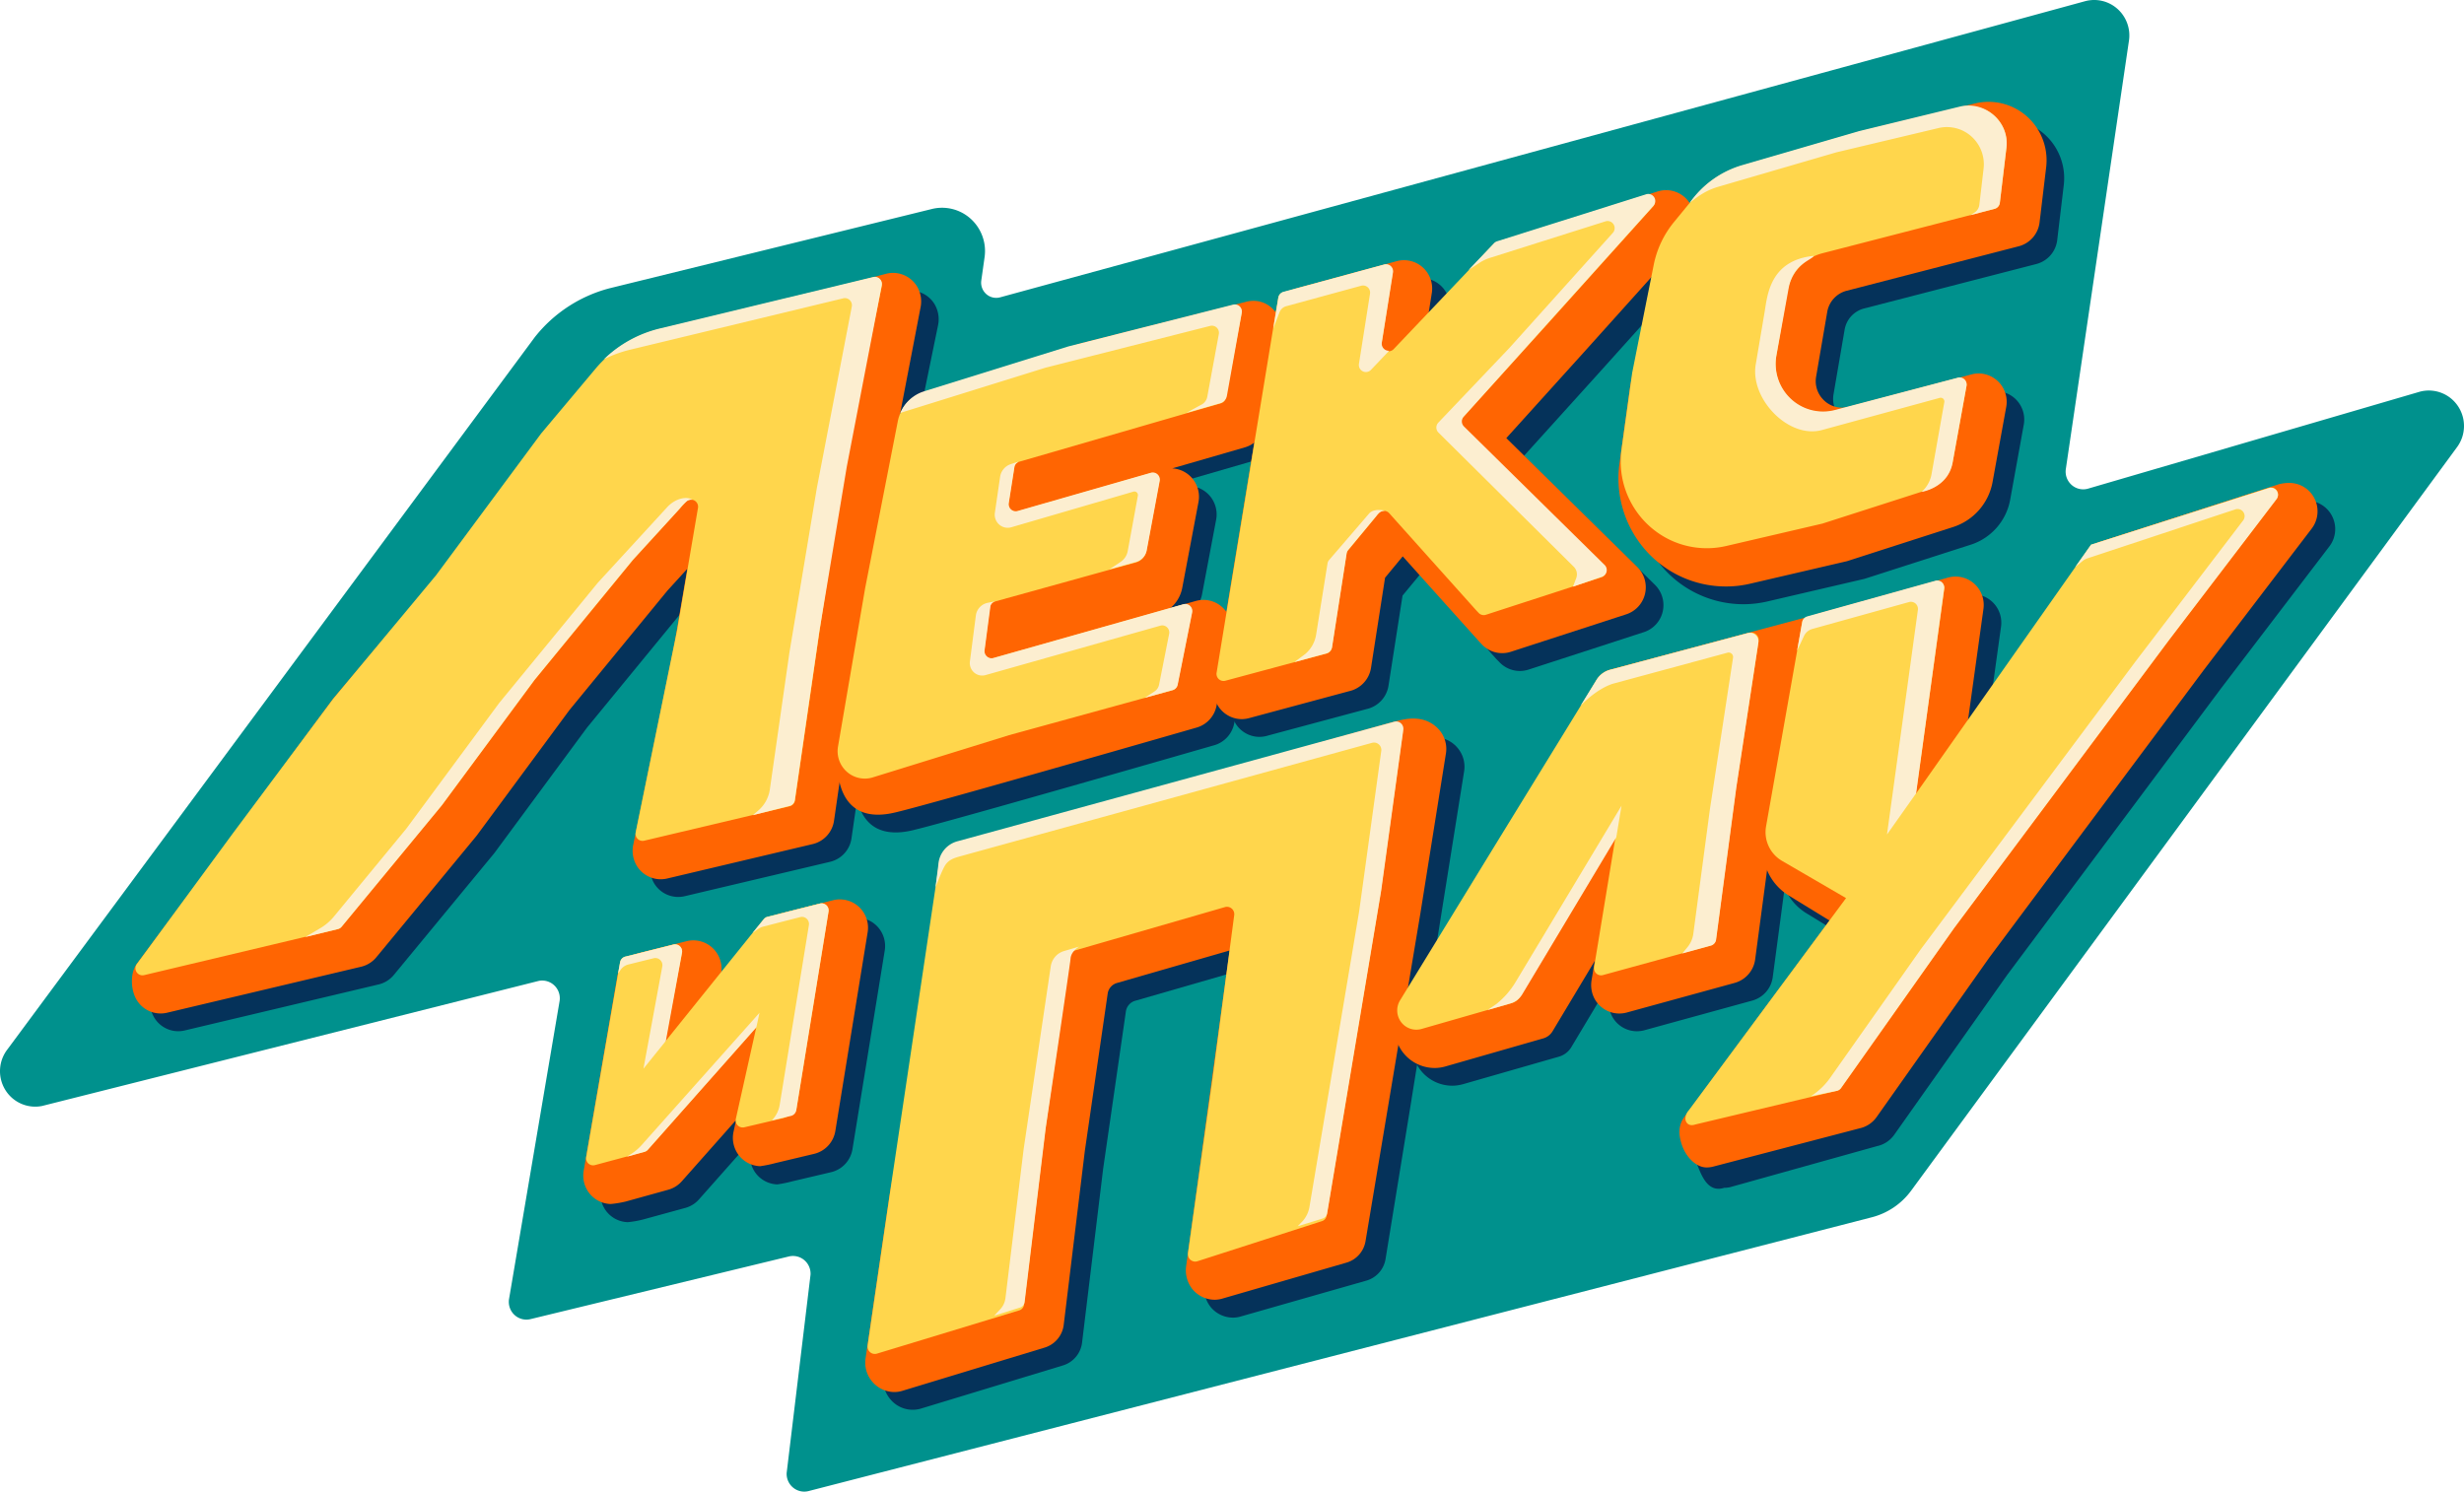
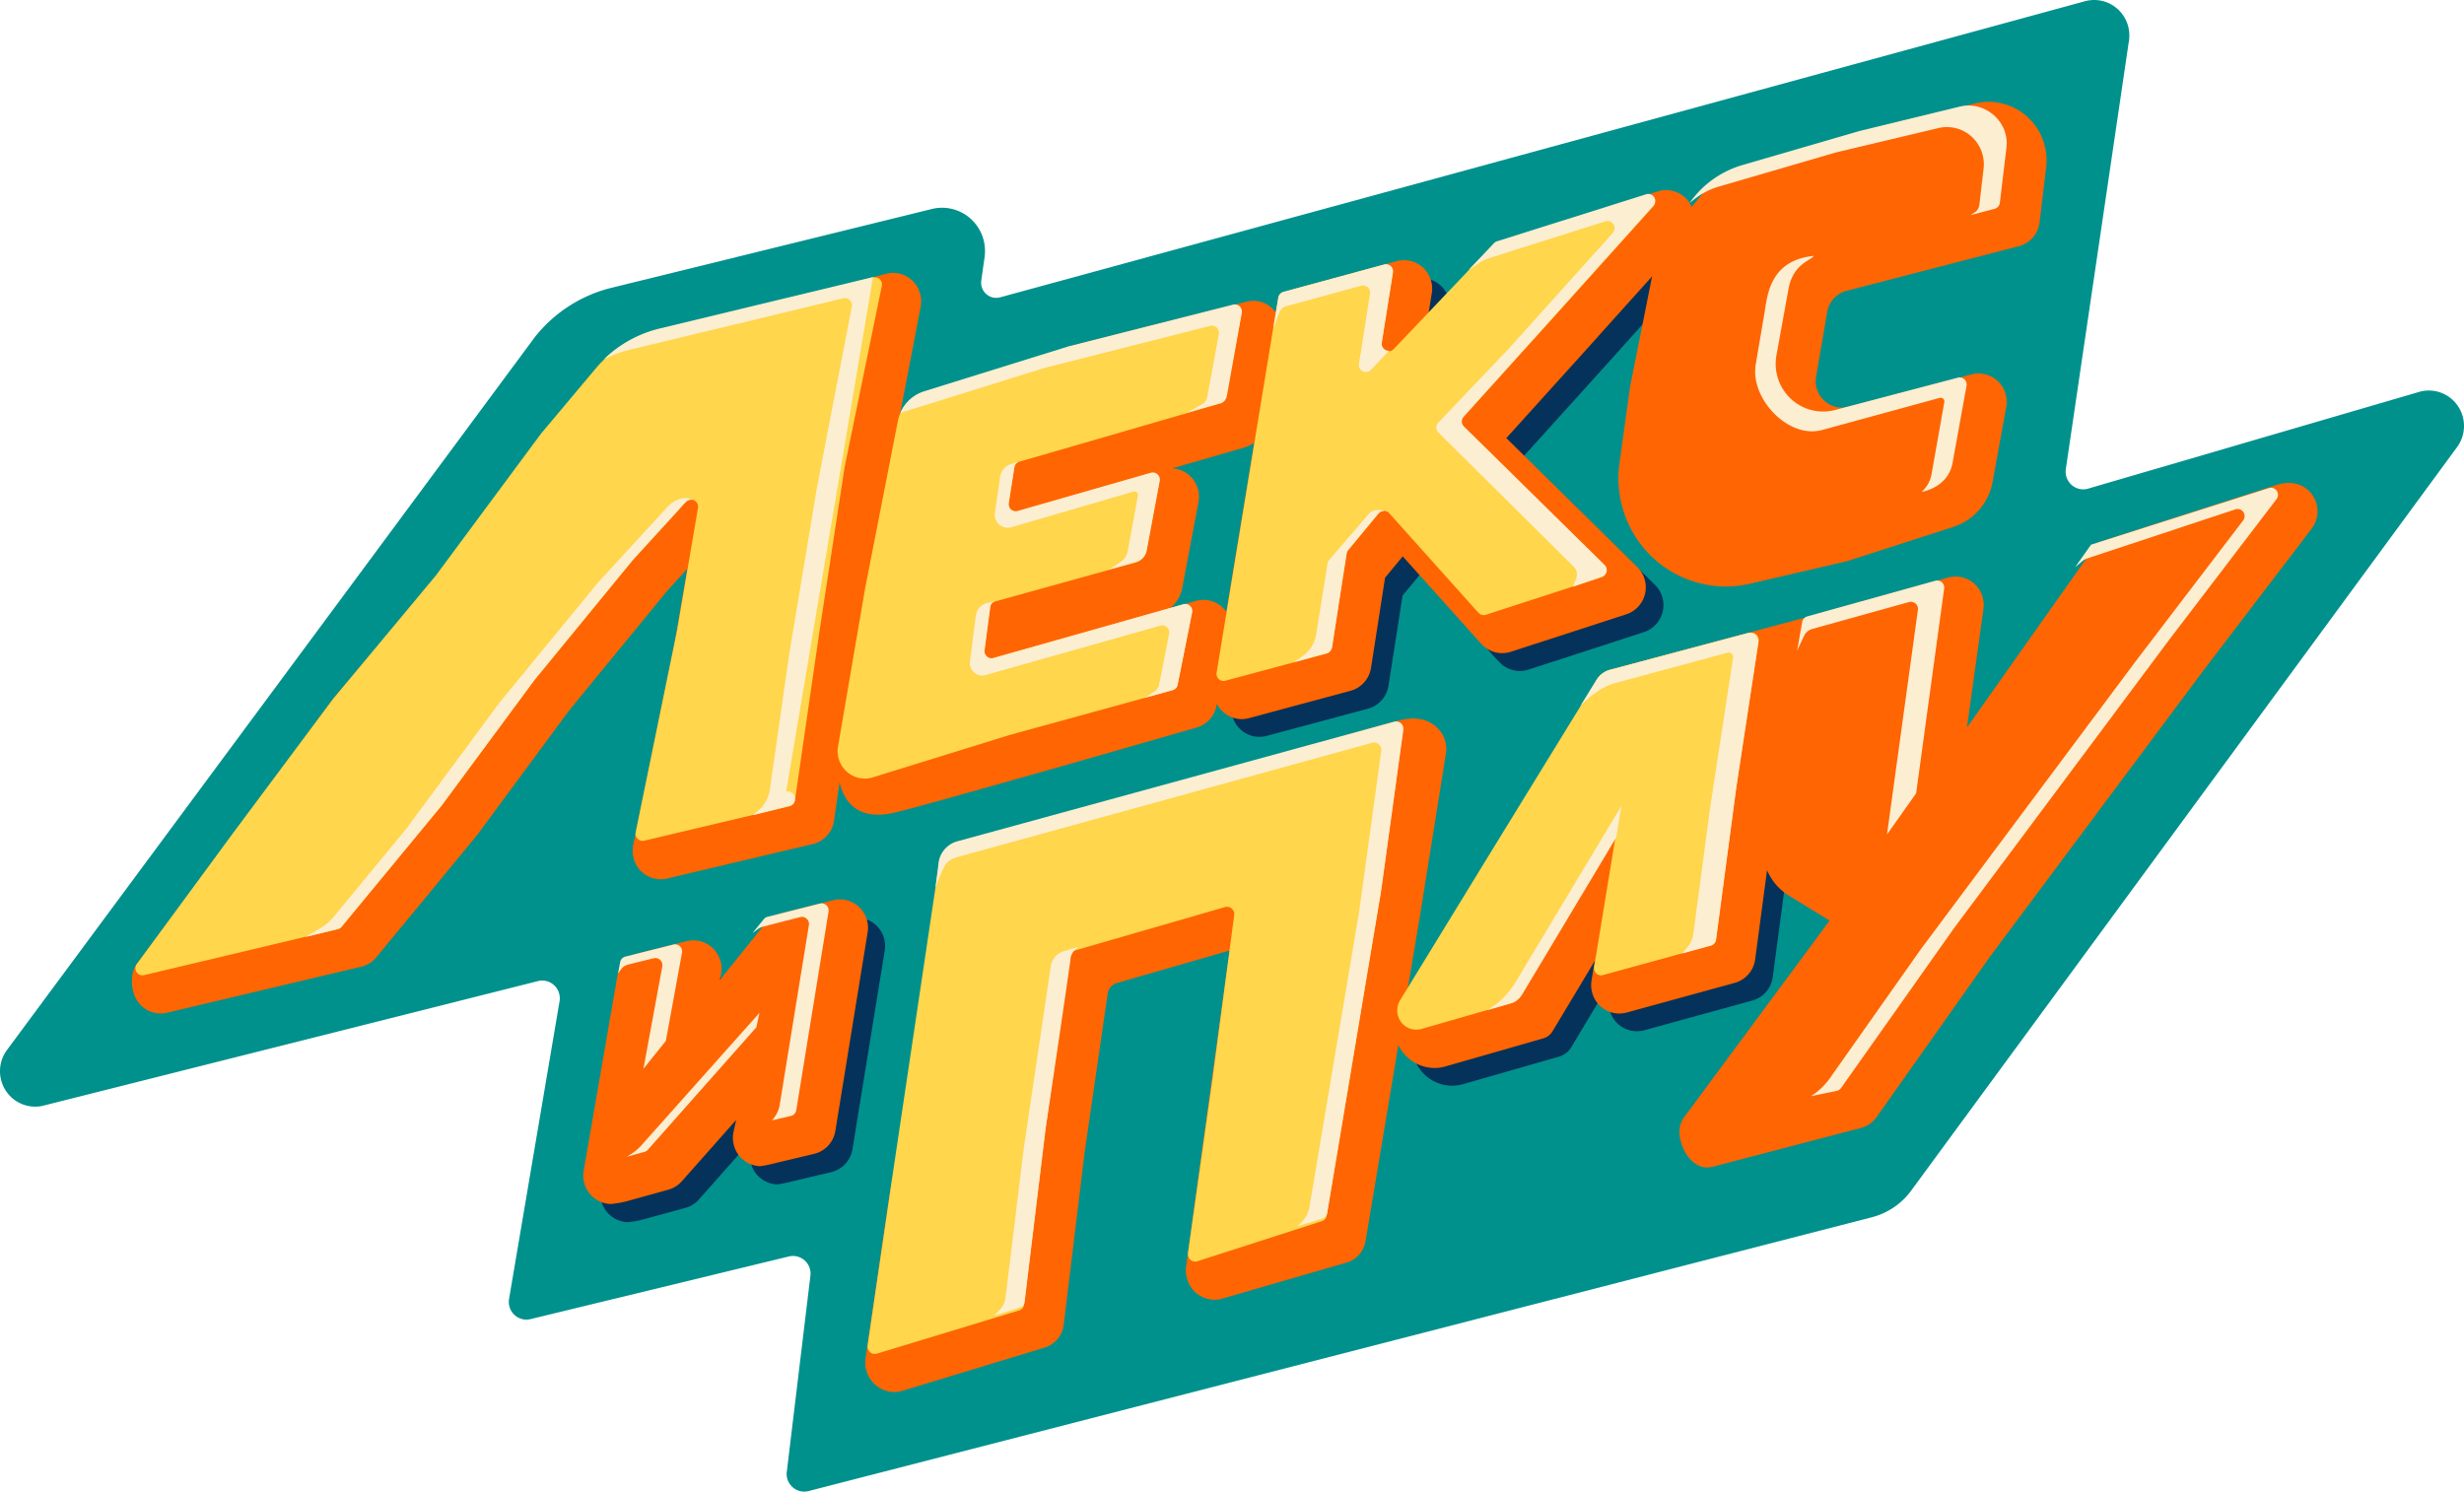
<svg xmlns="http://www.w3.org/2000/svg" width="147" height="89" viewBox="0 0 147 89">
  <g fill-rule="nonzero" fill="none">
    <path d="m2.517 65.988 29.621-7.46c.336-.069.684.032.933.27.248.237.366.582.315.924l-3.019 17.8c-.052.349.072.7.33.938s.616.33.956.247L47.06 74.97c.322-.078.663 0 .918.214.255.213.395.535.378.869l-1.425 11.834c-.017.334.124.657.38.87.255.213.596.292.918.213l63.392-16.326a4.216 4.216 0 0 0 2.41-1.62l32.565-44.36c.522-.72.54-1.694.043-2.433a2.09 2.09 0 0 0-2.257-.864l-19.84 5.797a1.043 1.043 0 0 1-.968-.245 1.061 1.061 0 0 1-.326-.95l3.758-25.504a2.125 2.125 0 0 0-.656-1.913A2.087 2.087 0 0 0 124.4.07L59.671 17.74a.895.895 0 0 1-.833-.195.911.911 0 0 1-.295-.809l.196-1.388a2.595 2.595 0 0 0-.827-2.293 2.549 2.549 0 0 0-2.352-.576l-19.227 4.73a8.382 8.382 0 0 0-4.433 2.916L.456 62.597a2.13 2.13 0 0 0-.147 2.422 2.094 2.094 0 0 0 2.208.97z" fill="#00918D" />
    <path d="M86.627 64.78a2.397 2.397 0 0 1-2.087-1.245 2.407 2.407 0 0 1 .055-2.443l5.46-8.931 6.226-10.495c.194-.327.507-.565.873-.663l11.534-3.083-1.722 11.336-1.205 9.04a1.684 1.684 0 0 1-1.224 1.407l-6.44 1.77a1.68 1.68 0 0 1-1.945-.877 1.758 1.758 0 0 1-.147-1.077l.188-1.131-2.448 4.09c-.167.278-.432.481-.742.57l-5.705 1.637a2.437 2.437 0 0 1-.671.096zM75.136 43.967a1.677 1.677 0 0 1-1.28-.6 1.704 1.704 0 0 1-.376-1.37l3.689-22.37a1.66 1.66 0 0 1 1.215-1.352l6.003-1.62a1.67 1.67 0 0 1 1.711.538 1.7 1.7 0 0 1 .38 1.365l-.24 1.5 4.114-4.328a1.68 1.68 0 0 1 .706-.442l8.884-2.797a1.678 1.678 0 0 1 2.038.932c.275.61.16 1.327-.29 1.82l-6.156 6.85-4.616 5.109 7.816 7.694a1.7 1.7 0 0 1 .461 1.599 1.686 1.686 0 0 1-1.12 1.222l-6.886 2.237a1.68 1.68 0 0 1-1.746-.456l-.172-.174-4.543-5.061-1.054 1.275-.836 5.368a1.7 1.7 0 0 1-1.3 1.4l-6.034 1.62c-.12.027-.244.04-.368.04z" fill="#05325A" />
-     <path d="M54.442 84.117a1.729 1.729 0 0 1-1.305-.605 1.734 1.734 0 0 1-.417-1.388l1.422-10.207 1.698-9.286 1.318-9.856a1.618 1.618 0 0 1 1.08-1.364l18.15-4.915 8.696-2.446c.18-.04.365-.058.55-.052.508.002.99.23 1.318.62.332.387.477.902.396 1.406l-1.523 9.543-1.612 10.014a.77.77 0 0 1-.012.085l-1.539 9.448a1.608 1.608 0 0 1-1.108 1.286l-7.508 2.144c-.159.05-.324.075-.49.075a1.731 1.731 0 0 1-1.307-.606 1.806 1.806 0 0 1-.394-1.417l2.592-18.823-6.727 1.942a.774.774 0 0 0-.551.638l-1.357 9.392L64.556 80.1a1.624 1.624 0 0 1-1.135 1.369l-8.499 2.583a1.665 1.665 0 0 1-.48.064zM54.562 49.512c-3.94 1.006-3.644-3.123-3.468-4.156l1.432-8.437 1.954-9.974c.251-1.286.375-2.205 2.41-2.708l8.637-2.688 9.886-2.488c.134-.034.273-.052.411-.052.491-.006.958.215 1.267.599.319.386.45.895.357 1.388l-.94 5.031a1.676 1.676 0 0 1-1.186 1.313l-11.51 3.335-.047.297 6.678-1.909a1.67 1.67 0 0 1 1.594.38c.43.396.625.988.517 1.565l-.84 4.445a1.676 1.676 0 0 1-1.205 1.315l-8.13 2.256-.097.742 10.108-2.854a1.665 1.665 0 0 1 1.76.557c.32.397.443.917.337 1.416l-.86 4.3c-.129.61-.578 1.1-1.171 1.276 0 0-15.614 4.506-17.894 5.05zM104.009 36.052a6.385 6.385 0 0 1-4.833-2.22 6.49 6.49 0 0 1-1.51-5.131l.64-4.607 1.294-6.481a7.106 7.106 0 0 1 1.468-3.104l1.235-1.498a6.977 6.977 0 0 1 3.443-2.28l7.023-2.012 6.12-1.485c.263-.063.532-.095.802-.095.99.002 1.931.431 2.587 1.179a3.51 3.51 0 0 1 .844 2.731l-.389 3.269a1.68 1.68 0 0 1-1.251 1.436l-10.278 2.653a1.58 1.58 0 0 0-1.155 1.26l-.663 3.862c-.08.458.046.929.345 1.284.294.358.731.566 1.193.569.137-.001.273-.02.406-.054l7.33-1.931a1.673 1.673 0 0 1 1.715.553c.319.386.451.894.361 1.388l-.809 4.468a3.472 3.472 0 0 1-2.358 2.696l-6.332 2.035-5.791 1.348c-.471.11-.954.166-1.437.167zM102.862 70.874c-.997.318-1.362-.777-1.627-1.428-.24-.595-.072-1.239.31-1.756l8.66-11.705-2.371-1.454a3.26 3.26 0 0 1-1.57-3.385l2.153-12.162a1.695 1.695 0 0 1 1.205-1.334l7.649-2.13a1.673 1.673 0 0 1 1.714.522c.318.37.462.86.395 1.346l-.982 7.078 7.788-11.036 10.785-3.47c.215-.058.436-.086.658-.085a1.68 1.68 0 0 1 1.517.951c.283.584.21 1.28-.188 1.79l-6.431 8.429-12.794 17.145-6.726 9.52a1.681 1.681 0 0 1-1.016.673l-8.78 2.453a1.652 1.652 0 0 1-.349.038z" fill="#05325A" />
-     <path d="M10.632 61.53a1.672 1.672 0 0 1-1.53-1.007c-.253-.569-.264-1.445.105-1.946l4.527-6.085 7.187-9.736c.017-.023 5.883-6.98 5.883-6.98l6.601-8.597.06-.078 3.118-3.714a7.583 7.583 0 0 1 3.875-2.459l13.474-3.541a1.674 1.674 0 0 1 1.828.77c.223.383.294.837.199 1.27l-2.202 10.74-1.5 9.788L50.8 50.018a1.683 1.683 0 0 1-1.279 1.404l-8.676 2.052a1.674 1.674 0 0 1-1.82-.77 1.747 1.747 0 0 1-.198-1.27l2.459-11.994.759-4.443-1.188 1.303-5.843 7.124-5.508 7.46-.057.071-5.953 7.217c-.233.283-.551.481-.906.566l-11.566 2.745c-.128.03-.26.047-.391.047z" fill="#05325A" />
    <path d="M9.582 60.471a1.668 1.668 0 0 1-1.529-1.006c-.255-.57-.265-1.445.103-1.947l4.528-6.084 7.187-9.737c.017-.022 5.882-6.978 5.882-6.978l6.602-8.598c.016-.023.038-.05.06-.078l3.118-3.715a7.583 7.583 0 0 1 3.88-2.458l13.474-3.54c.71-.172 1.45.14 1.829.769.223.383.294.837.198 1.27l-2.066 10.74-1.632 9.79-1.458 10.063a1.678 1.678 0 0 1-1.278 1.403l-8.676 2.053a1.672 1.672 0 0 1-1.821-.77 1.747 1.747 0 0 1-.198-1.27l2.458-11.994.76-4.444-1.188 1.303-5.843 7.124-5.509 7.46-.055.071-5.955 7.218c-.233.282-.55.48-.905.565L9.976 60.424c-.129.032-.261.047-.394.047z" fill="#FF6502" />
    <path d="m13.851 49.777 6.025-8.08.016-.017 6.132-7.368.013-.02 6.24-8.418.016-.02 3.225-3.842a7.212 7.212 0 0 1 3.835-2.38l12.74-3.074a.42.42 0 0 1 .394.105c.105.1.15.25.122.393l-2.22 10.82-1.504 9.822-1.46 10.063a.419.419 0 0 1-.318.347l-8.677 2.054a.418.418 0 0 1-.389-.108.425.425 0 0 1-.118-.39L40.396 37.6l1.245-7.295a.424.424 0 0 0-.23-.45.418.418 0 0 0-.493.092l-3.131 3.434-.016.017-5.875 7.166-5.545 7.495-.016.017-5.954 7.217a.413.413 0 0 1-.226.143L8.6 58.183a.419.419 0 0 1-.45-.178.426.426 0 0 1 .014-.487l5.688-7.741z" fill="#FFD64C" />
    <path d="M37.756 33.402s2.48-2.704 2.799-3.057c.13-.17.28-.323.446-.458.09-.058.2-.08.306-.062-.262-.212-.988-.15-1.539.477l-4.095 4.459-5.891 7.183-5.543 7.502-4.304 5.225a3.047 3.047 0 0 1-.8.694l-.929.549 1.95-.478a.421.421 0 0 0 .226-.142l5.969-7.236 5.53-7.483 5.875-7.173z" fill="#FCEED0" />
-     <path d="m52.085 16.532-12.739 3.072a7.214 7.214 0 0 0-3.322 1.836 7.23 7.23 0 0 1 1.537-.566L50.3 17.802c.14-.037.29.002.395.103.105.101.151.25.121.393l-2.084 10.82-1.637 9.824-1.166 8.154c-.07.496-.319.949-.699 1.272l-.32.273 2.19-.552a.42.42 0 0 0 .318-.347l1.462-10.063 1.637-9.822 2.085-10.82a.425.425 0 0 0-.117-.4.418.418 0 0 0-.4-.105z" fill="#FCEED0" />
+     <path d="m52.085 16.532-12.739 3.072a7.214 7.214 0 0 0-3.322 1.836 7.23 7.23 0 0 1 1.537-.566L50.3 17.802c.14-.037.29.002.395.103.105.101.151.25.121.393l-2.084 10.82-1.637 9.824-1.166 8.154c-.07.496-.319.949-.699 1.272l-.32.273 2.19-.552a.42.42 0 0 0 .318-.347a.425.425 0 0 0-.117-.4.418.418 0 0 0-.4-.105z" fill="#FCEED0" />
    <path d="M37.453 72.923a1.674 1.674 0 0 1-1.245-.609 1.701 1.701 0 0 1-.368-1.344l2.024-11.635a1.685 1.685 0 0 1 1.241-1.364l2.868-.718c.15-.038 1.999 2.306 1.999 2.306l2.723-3.387a1.68 1.68 0 0 1 .91-.58l3.124-.79a1.675 1.675 0 0 1 1.69.567c.31.376.442.87.363 1.351l-1.924 11.845a1.686 1.686 0 0 1-1.276 1.376l-2.305.543a7.75 7.75 0 0 1-.9.185 1.678 1.678 0 0 1-1.28-.654 1.705 1.705 0 0 1-.313-1.41l.155-.694-3.24 3.655a1.673 1.673 0 0 1-.809.505l-2.532.694c-.297.077-.6.13-.905.158z" fill="#05325A" />
    <path d="M85.578 63.723a2.393 2.393 0 0 1-2.086-1.246 2.403 2.403 0 0 1 .053-2.443l5.46-8.932L95.23 40.61c.194-.327.508-.566.874-.664l11.534-3.083-1.721 11.336-1.205 9.04a1.686 1.686 0 0 1-1.224 1.408l-6.44 1.768a1.68 1.68 0 0 1-1.946-.876 1.756 1.756 0 0 1-.146-1.078l.188-1.13-2.52 4.201a.946.946 0 0 1-.55.424l-5.829 1.672a2.384 2.384 0 0 1-.668.096zM74.086 42.908c-.492 0-.96-.219-1.278-.597a1.701 1.701 0 0 1-.377-1.367l3.69-22.38c.1-.652.572-1.182 1.205-1.352l6.002-1.63a1.673 1.673 0 0 1 1.713.538 1.7 1.7 0 0 1 .379 1.366l-.24 1.508 4.115-4.326c.198-.206.445-.358.718-.442l8.881-2.802a1.67 1.67 0 0 1 2.038.933c.273.61.158 1.327-.292 1.819l-6.158 6.854-4.617 5.11 7.815 7.691c.421.415.596 1.021.461 1.599a1.688 1.688 0 0 1-1.12 1.224l-6.886 2.236a1.67 1.67 0 0 1-1.744-.458l-.162-.173-4.544-5.063-1.054 1.275-.836 5.368a1.695 1.695 0 0 1-1.3 1.4l-6.025 1.622c-.126.03-.255.046-.384.047z" fill="#FF6502" />
    <path d="M53.357 83.059a1.738 1.738 0 0 1-1.306-.604 1.744 1.744 0 0 1-.415-1.388l1.422-9.67 1.697-9.827 1.319-9.857a1.618 1.618 0 0 1 1.08-1.363l18.09-5.068 7.931-2.22c.746-.206 1.1-.206 1.415-.173.494.05.95.287 1.276.665.332.386.477.9.396 1.405l-1.524 9.542-3.27 19.545a1.608 1.608 0 0 1-1.11 1.283l-7.402 2.145c-.158.05-.324.077-.49.078a1.735 1.735 0 0 1-1.305-.604 1.81 1.81 0 0 1-.394-1.419l2.594-18.817-6.728 1.941a.772.772 0 0 0-.55.637l-1.364 9.391-1.257 10.354a1.622 1.622 0 0 1-1.134 1.37l-8.499 2.583a1.605 1.605 0 0 1-.472.07zM53.505 48.453c-3.942 1.006-3.644-3.123-3.468-4.155l1.427-8.437 1.952-9.974c.251-1.284.377-2.206 2.419-2.709l8.636-2.687 9.888-2.488c.135-.035.273-.052.412-.052.49-.006.957.214 1.267.598.318.386.45.895.358 1.388l-.942 5.44a1.678 1.678 0 0 1-1.186 1.315l-11.51 3.332-.046-.105 6.678-1.909a1.67 1.67 0 0 1 1.593.38c.43.395.626.988.517 1.565l-.97 5.129c-.12.638-.581 1.277-1.204 1.448l-8.129 2.256.031-.075 10.109-2.854a1.667 1.667 0 0 1 1.76.559c.318.396.442.915.336 1.414l-.86 4.3c-.127.61-.577 1.101-1.171 1.276 0 0-15.61 4.5-17.897 5.045zM102.96 34.993a6.385 6.385 0 0 1-4.833-2.219 6.49 6.49 0 0 1-1.51-5.132l.638-4.604 1.295-6.484a7.106 7.106 0 0 1 1.468-3.104l1.234-1.502a6.954 6.954 0 0 1 3.443-2.28l7.024-2.014 6.12-1.485a3.45 3.45 0 0 1 3.39 1.084c.655.746.962 1.74.843 2.73l-.392 3.277a1.68 1.68 0 0 1-1.252 1.436l-10.262 2.653a1.58 1.58 0 0 0-1.155 1.261l-.663 3.862c-.08.458.046.928.345 1.282.294.358.731.567 1.193.57.137-.002.273-.02.406-.054l7.33-1.931c.139-.037.282-.056.425-.056.498.003.97.228 1.287.616.317.387.446.896.354 1.39l-.811 4.459a3.477 3.477 0 0 1-2.353 2.697l-6.334 2.039-5.789 1.346c-.473.11-.956.165-1.44.163zM101.814 69.658c-.637 0-1.235-.635-1.472-1.338-.207-.609-.23-1.17.153-1.688l8.659-11.704-2.37-1.454a3.262 3.262 0 0 1-1.569-3.386l2.152-12.163a1.695 1.695 0 0 1 1.205-1.334l7.649-2.129a1.675 1.675 0 0 1 1.714.522c.319.37.463.86.396 1.345l-.983 7.079 7.795-11.036 10.785-3.47c.214-.06.436-.088.658-.087a1.68 1.68 0 0 1 1.504.947 1.704 1.704 0 0 1-.177 1.779l-6.431 8.428-12.794 17.156-6.731 9.526a1.672 1.672 0 0 1-1.016.673l-8.78 2.296c-.114.025-.23.038-.347.038zM36.432 71.839a1.677 1.677 0 0 1-1.246-.61 1.705 1.705 0 0 1-.369-1.346l2.014-11.636a1.688 1.688 0 0 1 1.243-1.364l2.87-.721a1.675 1.675 0 0 1 1.71.551c.31.373.447.862.375 1.343l-.01.049-.068.362 2.725-3.386a1.68 1.68 0 0 1 .91-.58l3.124-.79a1.675 1.675 0 0 1 1.69.566c.31.377.441.87.363 1.352l-1.926 11.845a1.68 1.68 0 0 1-1.274 1.375l-2.307.549c-.296.08-.597.141-.9.185a1.676 1.676 0 0 1-1.279-.653 1.704 1.704 0 0 1-.313-1.41l.153-.694-3.24 3.656a1.668 1.668 0 0 1-.807.505l-2.534.703c-.297.072-.6.122-.904.149z" fill="#FF6502" />
    <path d="m88.992 50.762 6.275-10.215c.177-.288.457-.497.783-.583l8.317-2.205a.438.438 0 0 1 .407.1c.11.1.163.25.14.398l-1.341 8.76-1.205 9.051a.424.424 0 0 1-.305.347l-6.443 1.768a.418.418 0 0 1-.387-.1.425.425 0 0 1-.13-.379l1.272-7.738-5.692 9.513a.819.819 0 0 1-.474.364l-5.4 1.551a1.135 1.135 0 0 1-1.221-.411 1.156 1.156 0 0 1-.062-1.296l5.466-8.925zM72.581 40.141l3.672-22.362a.422.422 0 0 1 .308-.347l6.01-1.63a.418.418 0 0 1 .385.098.425.425 0 0 1 .131.377l-.66 4.195a.424.424 0 0 0 .226.444.418.418 0 0 0 .49-.083l5.976-6.284a.433.433 0 0 1 .173-.111l8.879-2.8a.418.418 0 0 1 .488.174.426.426 0 0 1-.05.52l-6.158 6.854-5.165 5.71a.426.426 0 0 0 .016.588l8.404 8.257a.426.426 0 0 1-.172.704l-6.886 2.237a.418.418 0 0 1-.436-.115l-.163-.173-5.17-5.773a.42.42 0 0 0-.635.012l-1.821 2.207a.418.418 0 0 0-.093.207l-.872 5.602a.418.418 0 0 1-.325.347l-6.047 1.626a.418.418 0 0 1-.379-.106.425.425 0 0 1-.126-.375zM53.173 70.636l2.834-19.003a1.488 1.488 0 0 1 1.086-1.263l26.046-7.148a.433.433 0 0 1 .406.095.44.44 0 0 1 .141.395l-1.32 9.571-3.223 19.258a.405.405 0 0 1-.277.321l-7.44 2.396a.435.435 0 0 1-.405-.089.442.442 0 0 1-.15-.39l1.47-10.454 1.292-9.73a.44.44 0 0 0-.149-.382.433.433 0 0 0-.397-.092l-8.941 2.585a.402.402 0 0 0-.286.332l-1.506 10.427-1.26 10.373a.405.405 0 0 1-.283.347l-8.5 2.584a.433.433 0 0 1-.404-.09.44.44 0 0 1-.147-.39l1.413-9.653zM51.612 35.101l1.952-9.974a2.28 2.28 0 0 1 1.55-1.735l8.607-2.677 9.833-2.499a.418.418 0 0 1 .391.102c.105.1.152.245.125.388l-.941 5.031a.417.417 0 0 1-.296.328L60.808 27.55a.417.417 0 0 0-.298.347l-.344 2.14a.425.425 0 0 0 .136.383c.107.096.256.13.394.09l7.945-2.28c.14-.04.29-.003.397.096a.425.425 0 0 1 .13.39l-.772 4.152a.892.892 0 0 1-.638.694l-8.396 2.327a.422.422 0 0 0-.305.347l-.332 2.573a.423.423 0 0 0 .141.375.416.416 0 0 0 .39.086l11.333-3.2c.14-.037.29.002.395.102.105.1.15.249.122.392l-.86 4.3a.42.42 0 0 1-.294.32l-9.745 2.679-8.132 2.52a1.614 1.614 0 0 1-1.551-.333 1.643 1.643 0 0 1-.529-1.507l1.617-9.442z" fill="#FFD64C" />
-     <path d="m96.739 26.813.635-4.568L98.66 15.8a5.809 5.809 0 0 1 1.205-2.546l1.234-1.504a5.724 5.724 0 0 1 2.825-1.861l6.993-2.034 6.09-1.45c.701-.167 1.439.023 1.975.507a2.23 2.23 0 0 1 .718 1.922l-.393 3.267a.422.422 0 0 1-.311.359l-10.277 2.652a2.842 2.842 0 0 0-2.085 2.275l-.665 3.862a2.864 2.864 0 0 0 .876 2.587c.71.656 1.701.903 2.633.656l7.323-1.938a.418.418 0 0 1 .39.1.425.425 0 0 1 .126.386l-.81 4.467a2.213 2.213 0 0 1-1.498 1.716l-6.284 2.018-5.739 1.336a5.103 5.103 0 0 1-3.596-.486 5.197 5.197 0 0 1-2.651-5.278zM110.134 53.587l-3.817-2.22a1.983 1.983 0 0 1-.955-2.062l2.153-12.162a.422.422 0 0 1 .301-.335l7.649-2.127a.416.416 0 0 1 .389.09.423.423 0 0 1 .138.377l-1.694 12.216 10.454-14.862 10.598-3.39c.175-.06.37.002.477.154a.426.426 0 0 1-.009.505l-6.431 8.43-12.812 17.176-6.736 9.532a.425.425 0 0 1-.253.174l-8.454 2.014c-.55.186-.787-.395-.365-.867l9.367-12.643zM37.3 57.08l2.87-.722a.418.418 0 0 1 .385.097.425.425 0 0 1 .132.376l-1.008 5.325 5.88-7.31a.416.416 0 0 1 .227-.145l3.125-.79a.418.418 0 0 1 .386.1c.104.096.153.239.13.38l-1.923 11.842c-.027.174-.625.448-.79.486l-2.308.543a.418.418 0 0 1-.392-.111.426.426 0 0 1-.114-.394l1.22-5.463-6.474 7.306a.426.426 0 0 1-.202.126l-2.947.791a.418.418 0 0 1-.391-.092.425.425 0 0 1-.136-.381l2.02-11.625a.424.424 0 0 1 .31-.34z" fill="#FFD64C" />
    <path d="m96.739 48.073-6.32 10.523c-.3.499-.684.94-1.136 1.304l-.542.368 1.365-.392c.297-.085.551-.28.71-.546l5.611-9.37.312-1.887z" fill="#FCEED0" />
    <path d="m95.238 40.575-.952 1.55s.845-.952 1.904-1.32l6.872-1.861a.264.264 0 0 1 .245.059c.067.06.099.15.085.24l-1.377 9.021-.993 7.448c-.039.293-.158.57-.345.798l-.311.38 1.706-.468a.431.431 0 0 0 .31-.36l1.205-9.066 1.312-8.626a.523.523 0 0 0-.163-.48.513.513 0 0 0-.49-.112l-8.196 2.188c-.338.091-.628.31-.812.609zM81.218 17.047a.418.418 0 0 1 .384.098.425.425 0 0 1 .132.377l-.66 4.185a.424.424 0 0 0 .226.447.418.418 0 0 0 .491-.086l1.085-1.14a.418.418 0 0 1-.336-.14.426.426 0 0 1-.102-.35l.667-4.184a.425.425 0 0 0-.131-.378.418.418 0 0 0-.386-.099l-6.011 1.633a.422.422 0 0 0-.308.347l-.31 1.847.382-.985c.07-.17.214-.3.39-.347l4.487-1.225zM92.466 19.145l6.166-6.855a.424.424 0 0 0 .056-.521.417.417 0 0 0-.491-.173l-8.89 2.803a.452.452 0 0 0-.172.111l-1.525 1.604.66-.436c.189-.124.393-.22.607-.288l6.898-2.18a.418.418 0 0 1 .488.174.426.426 0 0 1-.051.52l-6.16 6.854-4.25 4.466a.424.424 0 0 0 .017.588l8.069 8.003c.18.177.237.444.148.68l-.195.51 1.722-.588a.426.426 0 0 0 .172-.704l-8.394-8.265a.427.427 0 0 1-.017-.59l5.142-5.713zM81.686 30.633l-2.398 2.787a.414.414 0 0 0-.091.208l-.677 4.233c-.07.45-.299.86-.644 1.156l-.652.487 1.894-.51a.486.486 0 0 0 .353-.376l.87-5.6a.44.44 0 0 1 .094-.209l1.671-2.014c.068-.097.152-.182.248-.25a.602.602 0 0 1 .272-.07c-.155-.04-.67-.133-.94.158zM63.49 56.743c-.426.12-.741.483-.804.925l-1.618 10.907-1.083 8.868c-.028.25-.135.485-.306.67l-.364.388 1.53-.48a.402.402 0 0 0 .285-.348L62.388 67.3s1.465-9.834 1.48-10.097c.03-.457.517-.724.517-.724l-.895.264z" fill="#FCEED0" />
    <path d="m83.175 43.063-26.03 7.127a1.54 1.54 0 0 0-1.164 1.41l-.172 1.366s.375-1.03.592-1.357c.217-.326.55-.423.899-.52l24.557-6.767a.433.433 0 0 1 .405.095.44.44 0 0 1 .142.395l-1.319 9.57L78.123 72a1.708 1.708 0 0 1-.405.857l-.296.307 1.479-.456a.398.398 0 0 0 .279-.326l3.224-19.258 1.317-9.577a.44.44 0 0 0-.143-.391.431.431 0 0 0-.403-.093zM60.76 27.542l-.465.154a.94.94 0 0 0-.63.755l-.312 2.143a.784.784 0 0 0 .254.702.77.77 0 0 0 .724.165l7.292-2.127a.207.207 0 0 1 .197.047.21.21 0 0 1 .065.192l-.606 3.307a.991.991 0 0 1-.425.647l-.658.438 1.577-.434a.898.898 0 0 0 .64-.694l.775-4.143a.425.425 0 0 0-.13-.392.418.418 0 0 0-.398-.094l-7.945 2.28a.418.418 0 0 1-.394-.09.425.425 0 0 1-.136-.384l.335-2.15a.384.384 0 0 1 .142-.242l.098-.08zM70.6 36.052 59.27 39.26a.418.418 0 0 1-.387-.088.425.425 0 0 1-.143-.374l.345-2.602a.366.366 0 0 1 .187-.273l.105-.048-.47.097a.886.886 0 0 0-.688.753l-.355 2.738a.747.747 0 0 0 .247.662.734.734 0 0 0 .685.155l10.437-2.95c.14-.037.29.001.395.102.105.101.151.25.121.393l-.6 3.027a.628.628 0 0 1-.267.401l-.59.384 1.676-.462a.426.426 0 0 0 .293-.32l.86-4.3a.425.425 0 0 0-.118-.401.418.418 0 0 0-.403-.102zM73.564 18.178l-9.83 2.493-8.607 2.68a2.268 2.268 0 0 0-1.412 1.286l.047-.017 8.607-2.679 9.828-2.495a.418.418 0 0 1 .392.102c.104.1.152.245.125.388l-.689 3.735a.679.679 0 0 1-.293.442l-.951.52 2.014-.572a.57.57 0 0 0 .402-.449l.887-4.955a.424.424 0 0 0-.13-.383.416.416 0 0 0-.39-.096zM116.803 22.535l-7.325 1.927a2.811 2.811 0 0 1-2.629-.66 2.862 2.862 0 0 1-.871-2.584l.735-4.043c.29-1.455 1.357-1.64 1.496-1.908-2.65.265-2.773 2.413-2.937 3.367l-.527 3.113c-.344 2.044 1.947 4.44 3.937 3.916l7.043-1.924a.22.22 0 0 1 .204.051c.054.051.08.126.068.2l-.754 4.25c-.065.431-.279.825-.604 1.111-.009 0 1.626-.237 1.862-1.804l.82-4.523a.424.424 0 0 0-.125-.39.416.416 0 0 0-.393-.1zM116.932 6.358l-6.013 1.464-6.993 2.034a5.822 5.822 0 0 0-3.126 2.255c.743-.609 1.205-.817 1.76-.982l6.993-2.039 6.091-1.448a2.191 2.191 0 0 1 1.976.506 2.23 2.23 0 0 1 .718 1.923l-.253 2.153a.641.641 0 0 1-.272.45l-.262.164 1.446-.378a.422.422 0 0 0 .312-.36l.394-3.296c.183-1.537-1.274-2.802-2.771-2.446zM113.892 35.923a.42.42 0 0 1 .388.09.427.427 0 0 1 .14.377l-1.844 13.403 1.739-2.46 1.672-12.216a.423.423 0 0 0-.139-.377.416.416 0 0 0-.388-.088l-7.642 2.128a.426.426 0 0 0-.301.334l-.305 1.712.413-.878a.783.783 0 0 1 .496-.42l5.77-1.605zM135.352 29.124 124.75 32.5l-.95 1.34.435-.358a.943.943 0 0 1 .284-.161l8.836-2.927c.176-.06.37.002.478.154a.426.426 0 0 1-.01.505l-6.43 8.429-12.814 17.176-5.433 7.708a4.132 4.132 0 0 1-1.108 1.041l1.549-.32a.418.418 0 0 0 .253-.174l6.736-9.532 12.813-17.176 6.426-8.422a.426.426 0 0 0 .009-.502.418.418 0 0 0-.473-.157zM38.999 57.175a.42.42 0 0 1 .382.099.427.427 0 0 1 .134.374l-1.128 6.121 1.338-1.662.966-5.274a.425.425 0 0 0-.133-.376.418.418 0 0 0-.384-.098l-2.87.72a.42.42 0 0 0-.31.347l-.122.668.142-.211a.799.799 0 0 1 .468-.333l1.517-.375zM48.918 53.913l-3.125.79a.416.416 0 0 0-.227.145l-.671.82.292-.209c.107-.08.228-.14.357-.174l2.198-.565a.418.418 0 0 1 .386.099c.104.096.153.24.13.38l-1.743 10.729c-.05.3-.178.58-.37.813l-.092.11 1.135-.267a.42.42 0 0 0 .318-.347l1.925-11.845a.424.424 0 0 0-.129-.379.416.416 0 0 0-.384-.1zM45.311 60.431l-7.023 7.882a3.038 3.038 0 0 1-.643.549l-.25.157 1.054-.29a.426.426 0 0 0 .202-.126l6.473-7.306.187-.866z" fill="#FCEED0" />
  </g>
</svg>